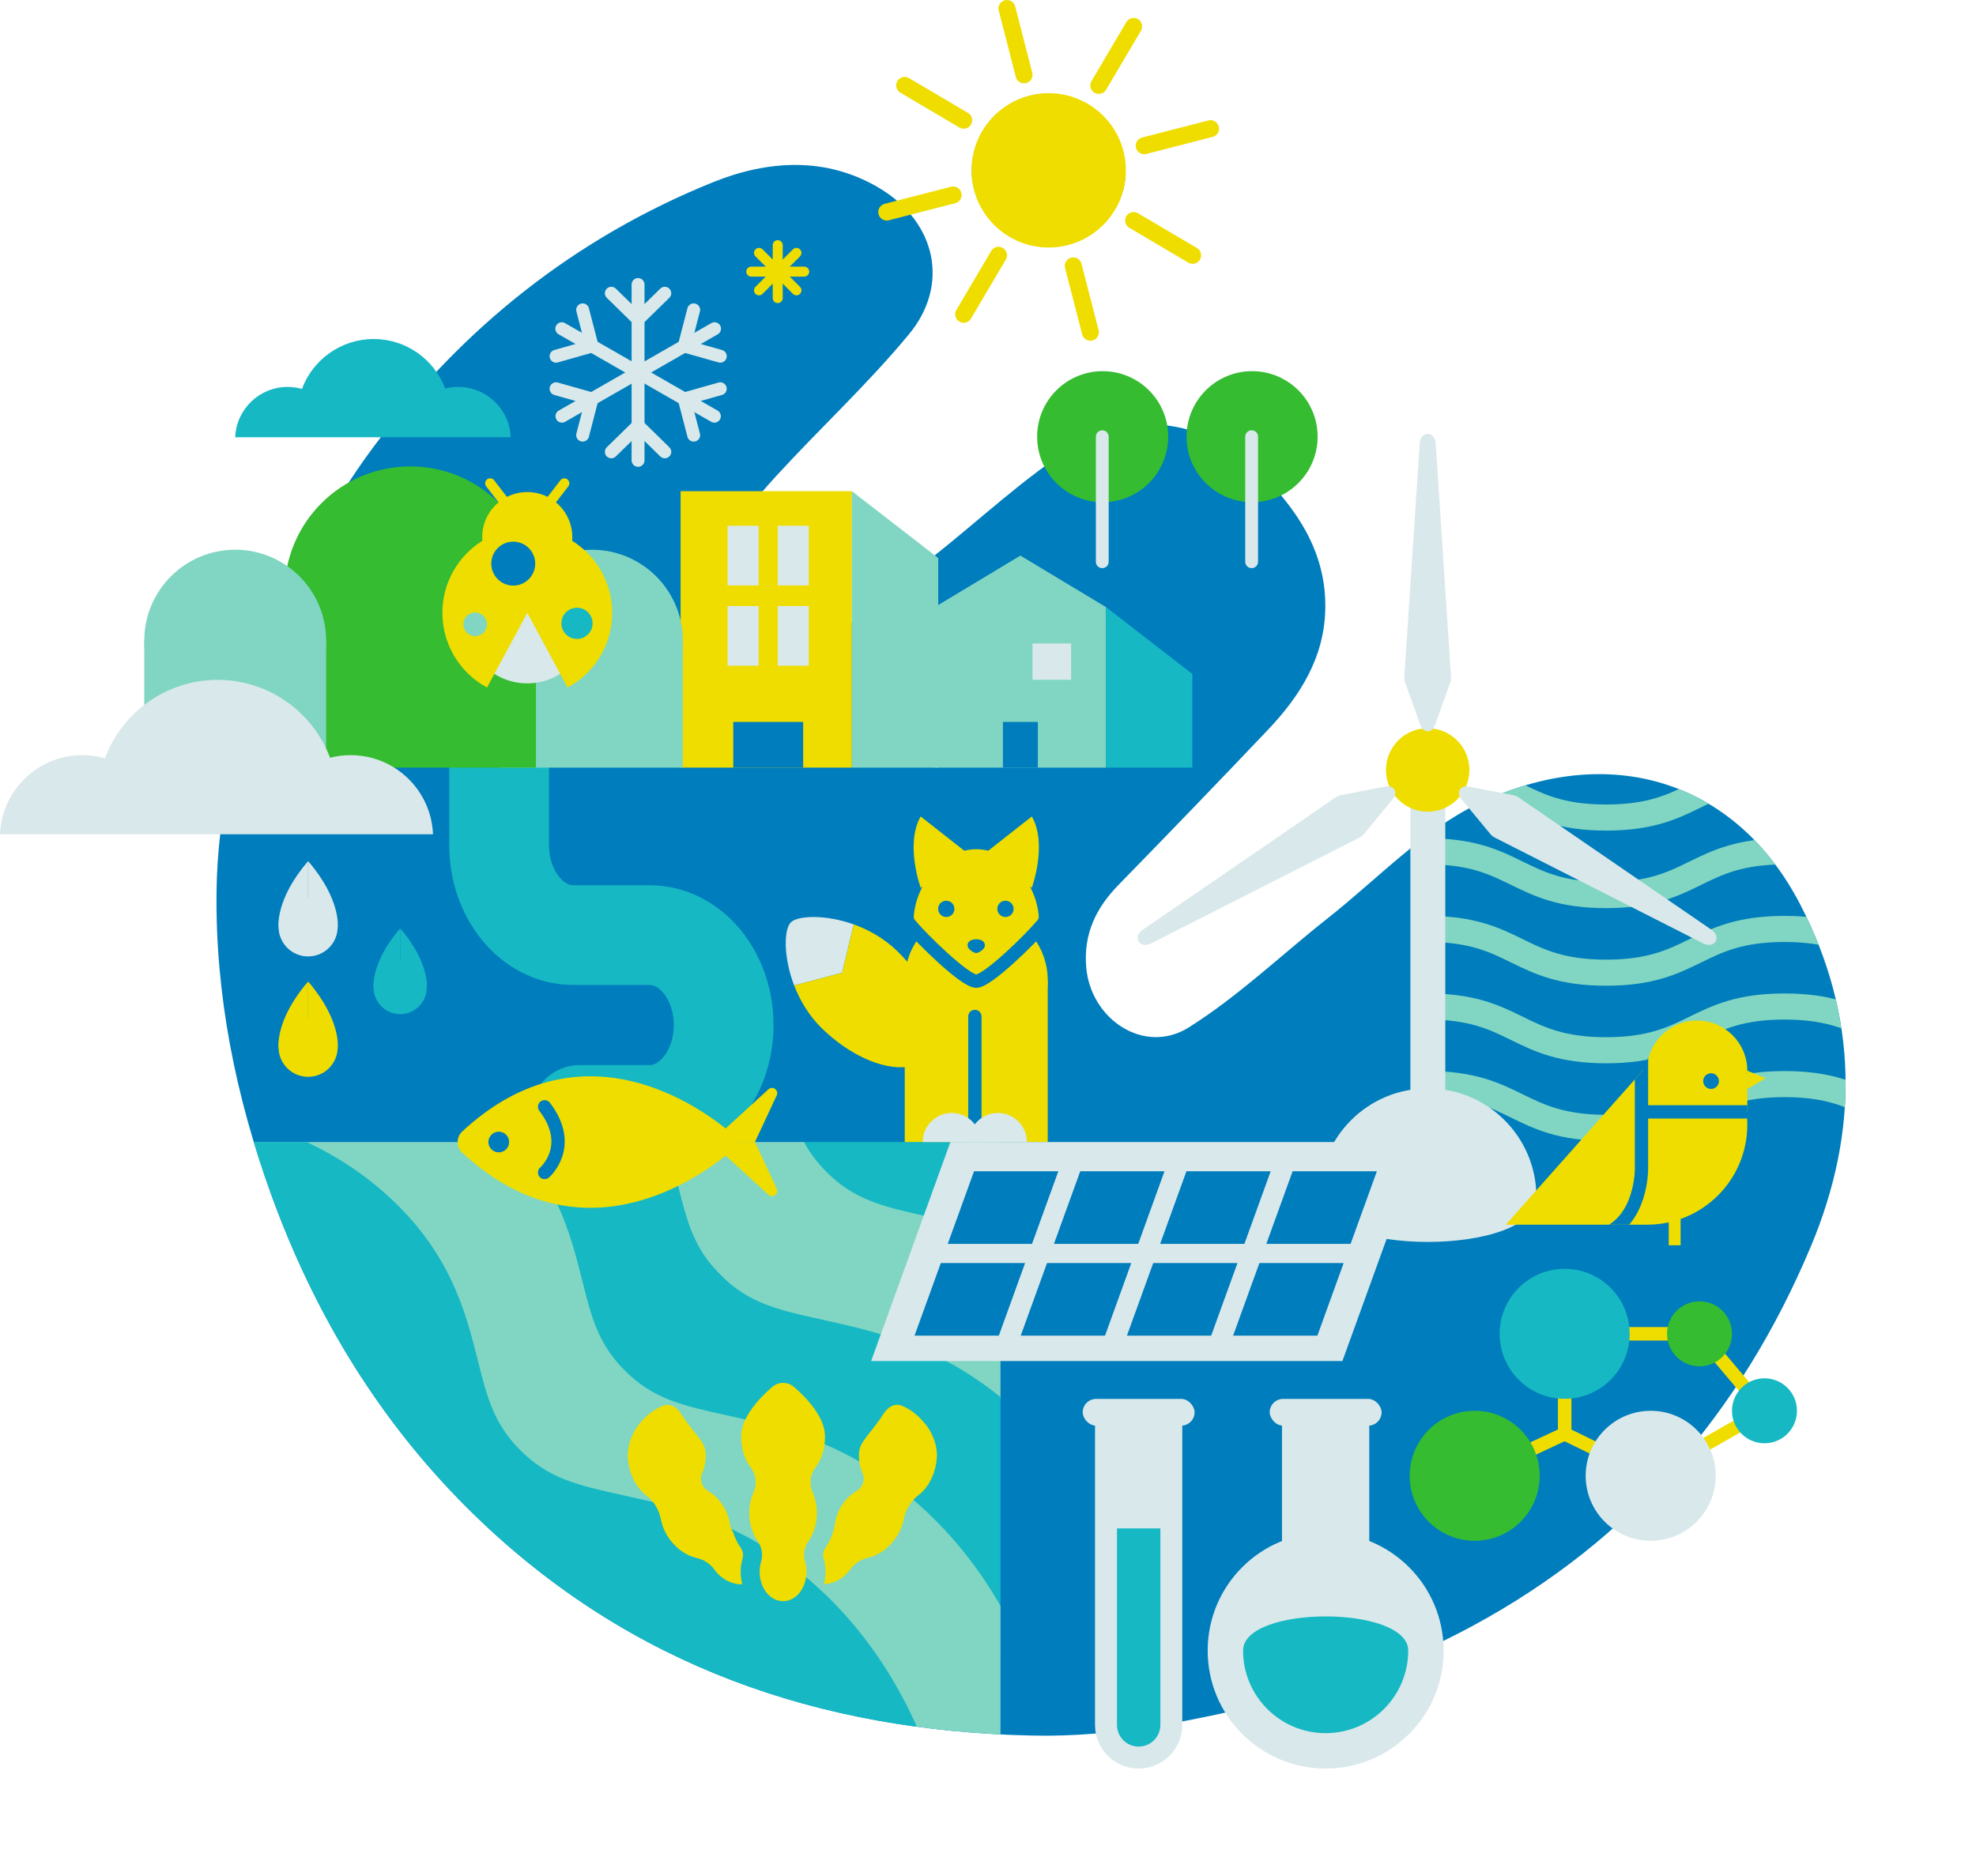
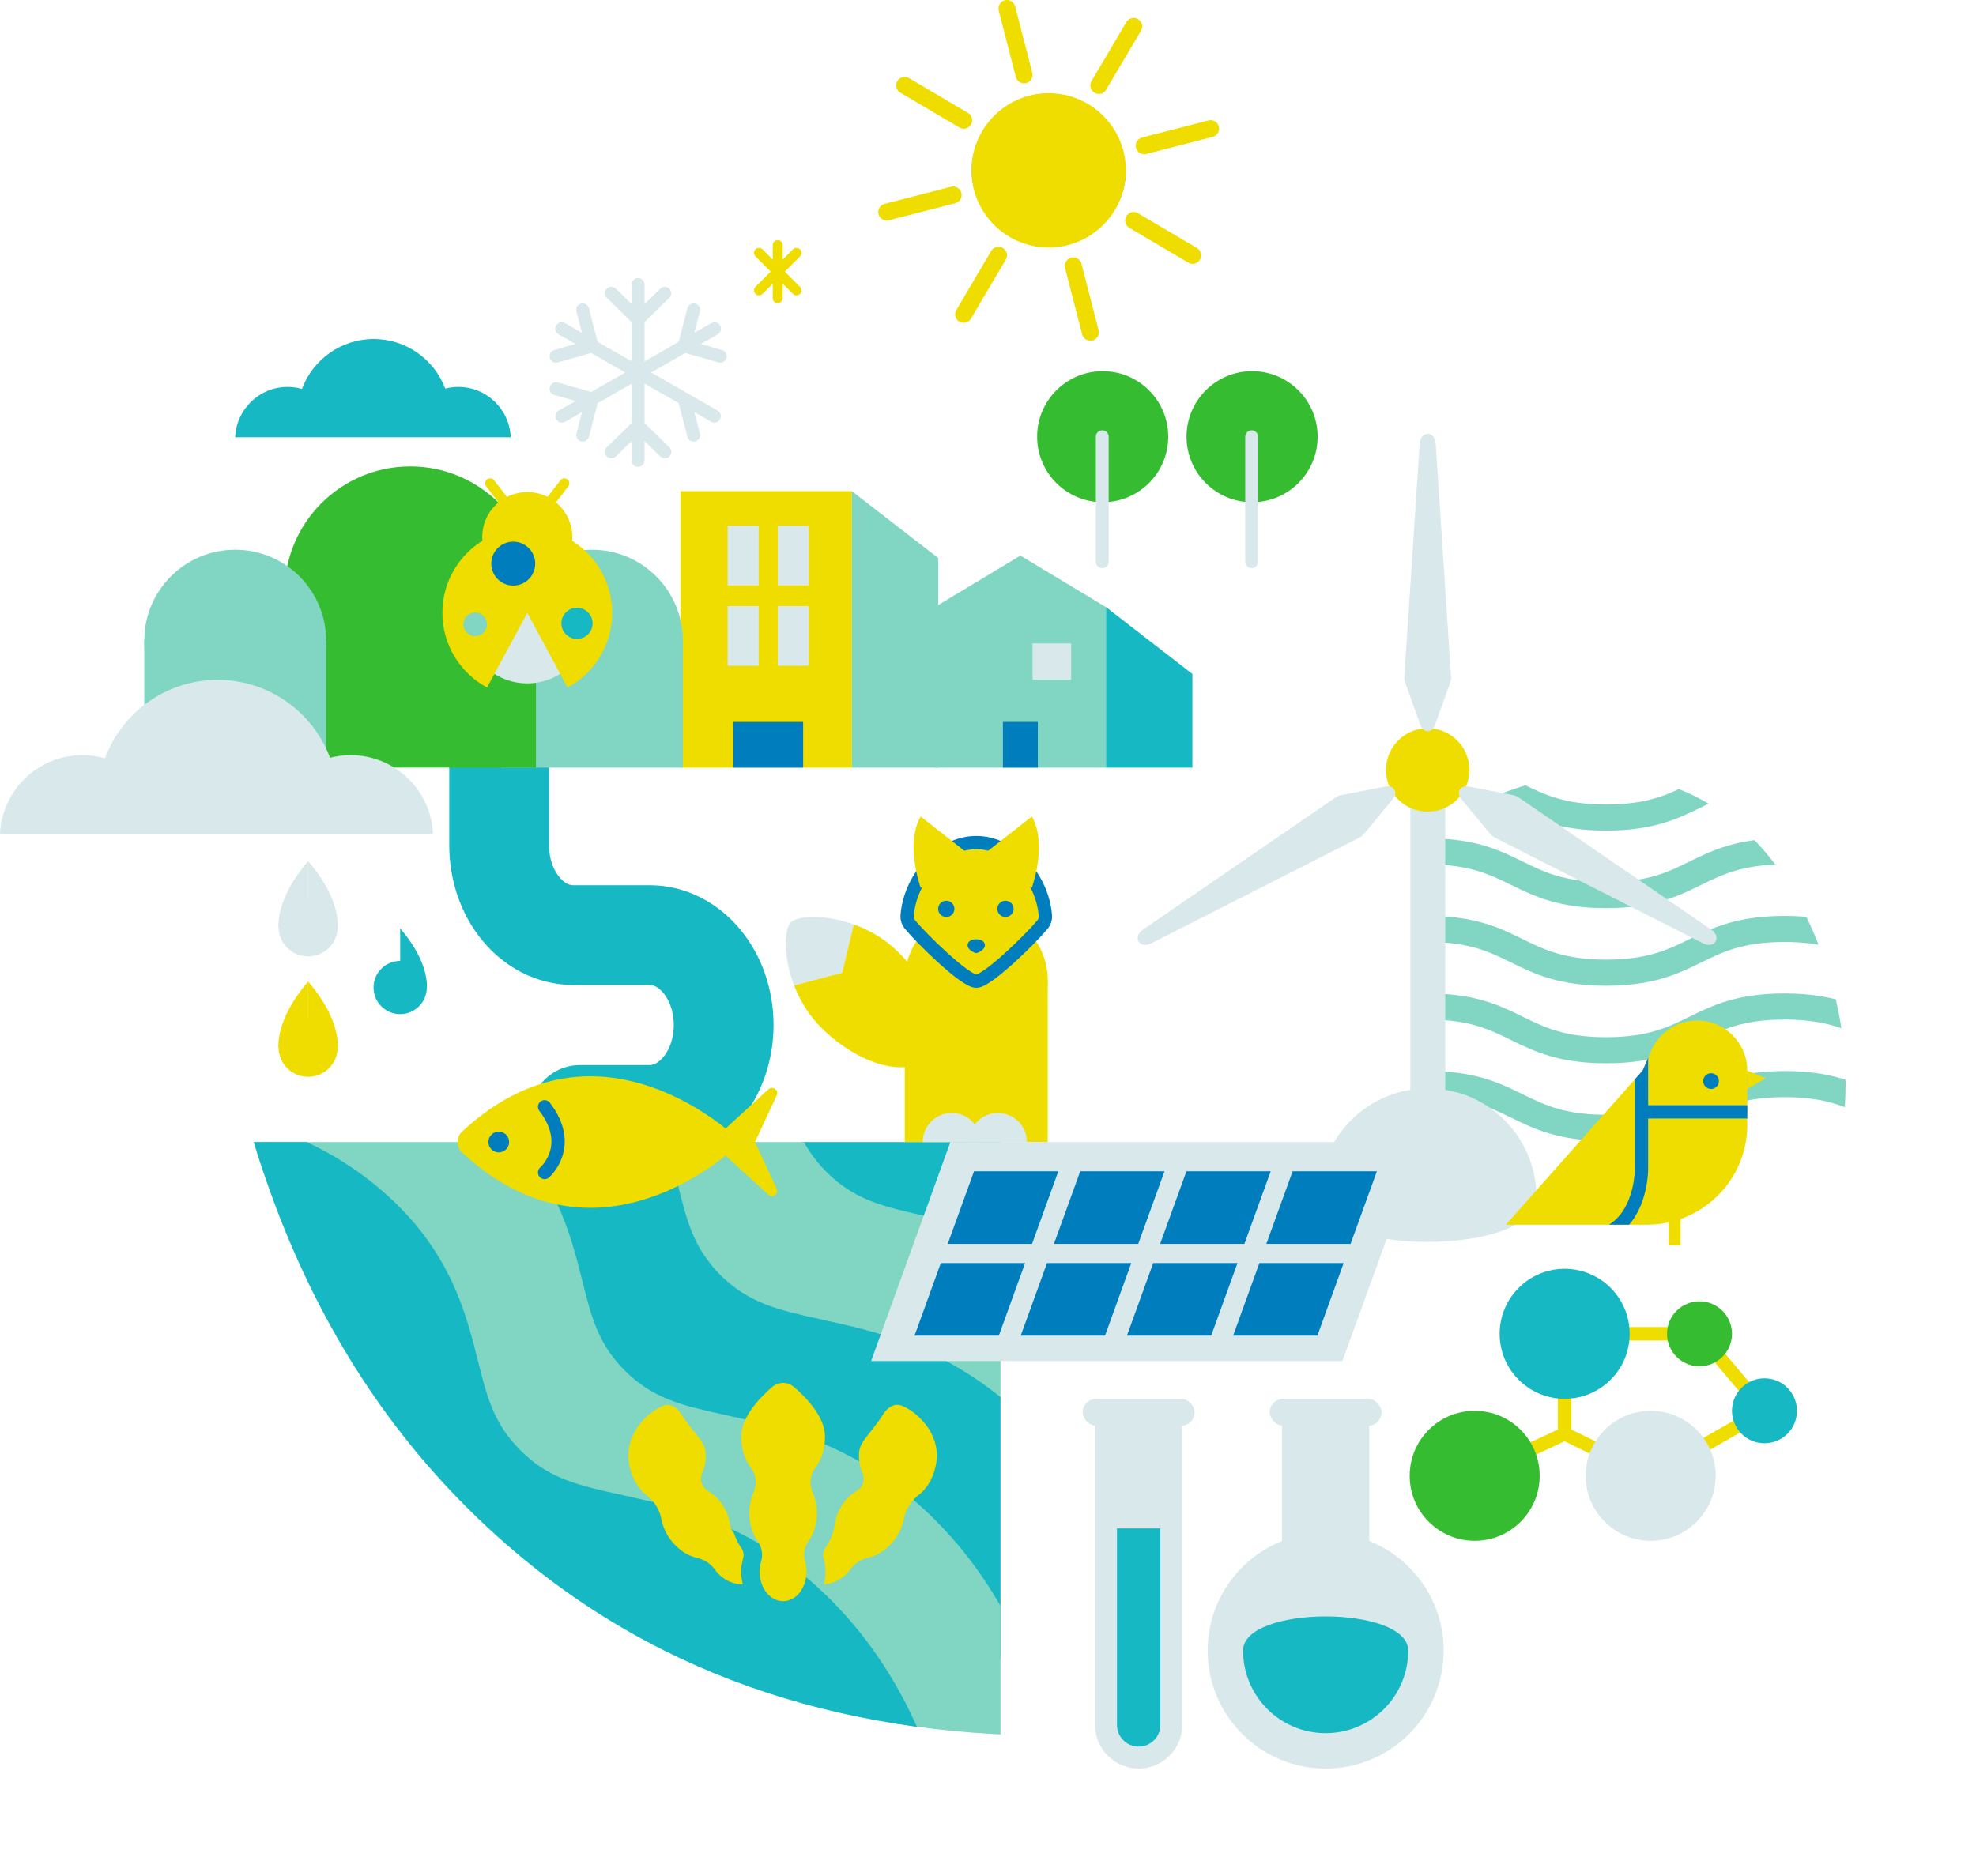
<svg xmlns="http://www.w3.org/2000/svg" id="_レイヤー_2" data-name="レイヤー 2" viewBox="0 0 704.29 668.74">
  <defs>
    <style>
      .cls-1 {
        stroke-width: 4.6px;
      }

      .cls-1, .cls-2 {
        stroke: #d9e8ea;
      }

      .cls-1, .cls-2, .cls-3, .cls-4, .cls-5, .cls-6, .cls-7, .cls-8, .cls-9, .cls-10, .cls-11 {
        fill: none;
      }

      .cls-1, .cls-2, .cls-12, .cls-5, .cls-6, .cls-7, .cls-10, .cls-11 {
        stroke-linecap: round;
        stroke-linejoin: round;
      }

      .cls-2 {
        stroke-width: 4.57px;
      }

      .cls-13 {
        clip-path: url(#clippath);
      }

      .cls-3, .cls-14, .cls-15, .cls-16, .cls-17, .cls-18, .cls-19 {
        stroke-width: 0px;
      }

      .cls-14 {
        fill: #35bc31;
      }

      .cls-12, .cls-5, .cls-20, .cls-9 {
        stroke: #007dbc;
        stroke-width: 4.74px;
      }

      .cls-12, .cls-16, .cls-20 {
        fill: #efdd00;
      }

      .cls-4 {
        stroke-width: 4.82px;
      }

      .cls-4, .cls-20, .cls-8, .cls-9 {
        stroke-miterlimit: 10;
      }

      .cls-4, .cls-6, .cls-8, .cls-11 {
        stroke: #efdd00;
      }

      .cls-15 {
        fill: #16b8c4;
      }

      .cls-21 {
        clip-path: url(#clippath-1);
      }

      .cls-22 {
        clip-path: url(#clippath-3);
      }

      .cls-23 {
        clip-path: url(#clippath-2);
      }

      .cls-17 {
        fill: #80d6c2;
      }

      .cls-6 {
        stroke-width: 3.56px;
      }

      .cls-7 {
        stroke: #80d6c2;
        stroke-width: 9.3px;
      }

      .cls-8 {
        stroke-width: 4.23px;
      }

      .cls-18 {
        fill: #d9e8ea;
      }

      .cls-10 {
        stroke: #16b8c4;
        stroke-width: 35.56px;
      }

      .cls-19 {
        fill: #007dbc;
      }

      .cls-11 {
        stroke-width: 6.05px;
      }
    </style>
    <clipPath id="clippath">
      <rect class="cls-3" x="58.51" y="407.13" width="298.09" height="235.64" />
    </clipPath>
    <clipPath id="clippath-1">
      <path class="cls-3" d="M526.95,286.47c-19.84,9.56-35.96,26.87-53.64,40.82-16.52,13.04-31.89,27.84-49.6,38.98-15.87,9.98-35.14-2.9-36.58-21.7-.9-11.8,3.56-20.93,11.54-29.11,17.87-18.32,35.65-36.74,53.27-55.3,11.4-12.01,20-25.61,20.42-42.81.51-20.83-10.48-36.43-24.49-50.13-16.88-16.51-43.67-21.86-65.24-8.08-17.63,11.26-33.12,25.86-49.59,38.95-14.18,11.26-27.73,23.49-42.83,33.36-10.62,6.94-20.06,3.81-28.9-5.44-9.24-9.67-11.46-19.96-4.67-30.8,5.69-9.08,12.68-17.48,19.93-25.42,15.62-17.07,32.73-32.86,47.43-50.66,14.56-17.62,9.58-39.7-10.02-51.73-19.35-11.87-40.55-10.24-59.86-2.44-48.93,19.77-89.07,51.67-120.73,94-17.21,23.01-29.66,48.37-39.36,75.37-9.72,27.04-16.48,54.89-16.85,83.29-.48,36.97,6.78,73.15,19.46,108.16,15.82,43.68,39.5,82.38,72.9,114.73,55.14,53.41,122.47,76.61,198.19,78.21,29.92.71,58.62-5.54,87.41-12.42,24.61-5.88,47.77-14.8,69.9-26.76,56.41-30.5,95.55-76.18,120.28-134.93,17.49-41.54,16.95-82.44-3.76-122.32-22.89-44.08-68.02-58.23-114.63-35.78Z" />
    </clipPath>
    <clipPath id="clippath-2">
      <path class="cls-3" d="M526.95,286.47c-19.84,9.56-35.96,26.87-53.64,40.82-16.52,13.04-31.89,27.84-49.6,38.98-15.87,9.98-35.14-2.9-36.58-21.7-.9-11.8,3.56-20.93,11.54-29.11,17.87-18.32,35.65-36.74,53.27-55.3,11.4-12.01,20-25.61,20.42-42.81.51-20.83-10.48-36.43-24.49-50.13-16.88-16.51-43.67-21.86-65.24-8.08-17.63,11.26-33.12,25.86-49.59,38.95-14.18,11.26-27.73,23.49-42.83,33.36-10.62,6.94-20.06,3.81-28.9-5.44-9.24-9.67-11.46-19.96-4.67-30.8,5.69-9.08,12.68-17.48,19.93-25.42,15.62-17.07,32.73-32.86,47.43-50.66,14.56-17.62,9.58-39.7-10.02-51.73-19.35-11.87-40.55-10.24-59.86-2.44-48.93,19.77-89.07,51.67-120.73,94-17.21,23.01-29.66,48.37-39.36,75.37-9.72,27.04-16.48,54.89-16.85,83.29-.48,36.97,6.78,73.15,19.46,108.16,15.82,43.68,39.5,82.38,72.9,114.73,55.14,53.41,122.47,76.61,198.19,78.21,29.92.71,58.62-5.54,87.41-12.42,24.61-5.88,47.77-14.8,69.9-26.76,56.41-30.5,95.55-76.18,120.28-134.93,17.49-41.54,16.95-82.44-3.76-122.32-22.89-44.08-68.02-58.23-114.63-35.78Z" />
    </clipPath>
    <clipPath id="clippath-3">
      <polygon class="cls-3" points="588.86 373.79 585.45 381.7 580.85 386.88 569.1 436.6 587.42 436.6 593.29 401.95 588.86 373.79" />
    </clipPath>
  </defs>
  <g id="object">
    <g>
      <g>
-         <path class="cls-19" d="M526.95,286.47c-19.84,9.56-35.96,26.87-53.64,40.82-16.52,13.04-31.89,27.84-49.6,38.98-15.87,9.98-35.14-2.9-36.58-21.7-.9-11.8,3.56-20.93,11.54-29.11,17.87-18.32,35.65-36.74,53.27-55.3,11.4-12.01,20-25.61,20.42-42.81.51-20.83-10.48-36.43-24.49-50.13-16.88-16.51-43.67-21.86-65.24-8.08-17.63,11.26-33.12,25.86-49.59,38.95-14.18,11.26-27.73,23.49-42.83,33.36-10.62,6.94-20.06,3.81-28.9-5.44-9.24-9.67-11.46-19.96-4.67-30.8,5.69-9.08,12.68-17.48,19.93-25.42,15.62-17.07,32.73-32.86,47.43-50.66,14.56-17.62,9.58-39.7-10.02-51.73-19.35-11.87-40.55-10.24-59.86-2.44-48.93,19.77-89.07,51.67-120.73,94-17.21,23.01-29.66,48.37-39.36,75.37-9.72,27.04-16.48,54.89-16.85,83.29-.48,36.97,6.78,73.15,19.46,108.16,15.82,43.68,39.5,82.38,72.9,114.73,55.14,53.41,122.47,76.61,198.19,78.21,29.92.71,58.62-5.54,87.41-12.42,24.61-5.88,47.77-14.8,69.9-26.76,56.41-30.5,95.55-76.18,120.28-134.93,17.49-41.54,16.95-82.44-3.76-122.32-22.89-44.08-68.02-58.23-114.63-35.78Z" />
        <path class="cls-19" d="M373.69,88.07c14.68.03,27.48-12.42,27.49-26.74.01-15.04-13.21-28.12-28.24-27.93-14.38.18-26.76,13.08-26.58,27.71.17,14.51,12.76,26.93,27.32,26.96Z" />
      </g>
      <g class="cls-13">
        <g class="cls-21">
          <g>
            <path class="cls-15" d="M457.67,535.28c-11.15,0-21.5-7.13-25.08-18.32-6.17-19.28-15.77-34.82-28.51-46.21-14.67-13.11-27.91-16.03-44.68-19.73-9.64-2.12-19.61-4.32-30.06-8.62-12.69-5.21-23.55-12.56-33.2-22.47-19.06-19.56-24.05-39.4-28.06-55.34-3.44-13.7-5.72-22.75-16.06-32.35-12.24-11.36-30.02-17.87-52.85-19.34-14.52-.93-25.53-13.46-24.6-27.98.93-14.52,13.46-25.53,27.98-24.6,35.26,2.27,63.97,13.48,85.33,33.31,21.78,20.22,27.06,41.23,31.3,58.11,3.21,12.78,5.53,22.02,14.69,31.41,10.28,10.55,20.86,12.88,36.88,16.41,19.37,4.27,43.48,9.59,68.44,31.89,19.84,17.73,34.5,41.09,43.58,69.43,4.44,13.86-3.2,28.69-17.05,33.12-2.67.86-5.38,1.26-8.04,1.26Z" />
            <path class="cls-17" d="M417.94,569.49c-11.15,0-21.5-7.13-25.08-18.32-6.17-19.28-15.77-34.82-28.51-46.21-14.67-13.11-27.91-16.03-44.68-19.73-9.64-2.12-19.61-4.32-30.06-8.62-12.69-5.21-23.55-12.56-33.2-22.47-19.06-19.56-24.05-39.4-28.06-55.34-3.44-13.7-5.72-22.75-16.06-32.35-12.24-11.36-30.02-17.87-52.85-19.34-14.52-.93-25.53-13.46-24.6-27.98.93-14.52,13.46-25.53,27.98-24.6,35.26,2.27,63.97,13.48,85.33,33.31,21.78,20.22,27.06,41.23,31.3,58.11,3.21,12.78,5.53,22.02,14.69,31.41,10.28,10.55,20.86,12.88,36.88,16.41,19.37,4.27,43.48,9.59,68.44,31.89,19.84,17.73,34.5,41.09,43.58,69.43,4.44,13.86-3.2,28.69-17.05,33.12-2.67.86-5.38,1.26-8.04,1.26Z" />
            <path class="cls-15" d="M380.17,606.22c-11.15,0-21.5-7.13-25.08-18.32-6.17-19.28-15.77-34.82-28.51-46.21-14.67-13.11-27.91-16.03-44.68-19.73-9.64-2.12-19.61-4.32-30.06-8.62-12.69-5.21-23.55-12.56-33.2-22.47-19.06-19.56-24.05-39.4-28.06-55.34-3.44-13.7-5.72-22.75-16.06-32.35-12.24-11.36-30.02-17.87-52.85-19.34-14.52-.93-25.53-13.46-24.6-27.98.93-14.52,13.46-25.53,27.98-24.6,35.26,2.27,63.97,13.48,85.33,33.31,21.78,20.22,27.06,41.23,31.3,58.11,3.21,12.78,5.53,22.02,14.69,31.41,10.28,10.55,20.86,12.88,36.88,16.41,19.37,4.27,43.48,9.59,68.44,31.89,19.84,17.73,34.5,41.09,43.58,69.43,4.44,13.86-3.2,28.69-17.05,33.12-2.67.86-5.38,1.26-8.04,1.26Z" />
            <path class="cls-17" d="M346.08,640.31c-11.15,0-21.5-7.13-25.08-18.32-6.17-19.28-15.77-34.82-28.51-46.21-14.67-13.11-27.91-16.03-44.68-19.73-9.64-2.12-19.61-4.32-30.06-8.62-12.69-5.21-23.55-12.56-33.2-22.47-19.06-19.56-24.05-39.4-28.06-55.34-3.44-13.7-5.72-22.75-16.06-32.35-12.24-11.36-30.02-17.87-52.85-19.34-14.52-.93-25.53-13.46-24.6-27.98.93-14.52,13.46-25.53,27.98-24.6,35.26,2.27,63.97,13.48,85.33,33.31,21.78,20.22,27.06,41.23,31.3,58.11,3.21,12.78,5.53,22.02,14.69,31.41,10.28,10.55,20.86,12.88,36.88,16.41,19.37,4.27,43.48,9.59,68.44,31.89,19.84,17.73,34.5,41.09,43.58,69.43,4.44,13.86-3.2,28.69-17.05,33.12-2.67.86-5.38,1.26-8.04,1.26Z" />
            <path class="cls-15" d="M308.86,668.74c-11.15,0-21.5-7.13-25.08-18.32-6.17-19.28-15.77-34.82-28.51-46.21-14.67-13.11-27.91-16.03-44.68-19.73-9.64-2.12-19.61-4.32-30.06-8.62-12.69-5.21-23.55-12.56-33.2-22.47-19.06-19.56-24.05-39.4-28.06-55.34-3.44-13.7-5.72-22.75-16.06-32.35-12.24-11.36-30.02-17.87-52.85-19.34-14.52-.93-25.53-13.46-24.6-27.98.93-14.52,13.46-25.53,27.98-24.6,35.26,2.27,63.97,13.48,85.33,33.31,21.78,20.22,27.06,41.23,31.3,58.11,3.21,12.78,5.53,22.02,14.69,31.41,10.28,10.55,20.86,12.88,36.88,16.41,19.37,4.27,43.48,9.59,68.44,31.89,19.84,17.73,34.5,41.09,43.58,69.43,4.44,13.86-3.2,28.69-17.05,33.12-2.67.86-5.38,1.26-8.04,1.26Z" />
          </g>
        </g>
      </g>
      <g class="cls-23">
        <g>
          <path class="cls-7" d="M508.86,275.86c31.8,0,31.8,15.59,63.59,15.59s31.8-15.59,63.6-15.59,31.8,15.59,63.6,15.59" />
          <path class="cls-7" d="M508.86,303.51c31.8,0,31.8,15.59,63.59,15.59s31.8-15.59,63.6-15.59,31.8,15.59,63.6,15.59" />
          <path class="cls-7" d="M508.86,331.17c31.8,0,31.8,15.59,63.59,15.59s31.8-15.59,63.6-15.59,31.8,15.59,63.6,15.59" />
          <path class="cls-7" d="M508.86,358.82c31.8,0,31.8,15.59,63.59,15.59s31.8-15.59,63.6-15.59,31.8,15.59,63.6,15.59" />
          <path class="cls-7" d="M508.86,386.48c31.8,0,31.8,15.59,63.59,15.59s31.8-15.59,63.6-15.59,31.8,15.59,63.6,15.59" />
        </g>
      </g>
      <path class="cls-10" d="M177.9,264.43v36.87c0,17.71,11.82,32.06,26.41,32.06h27.21c14.59,0,26.41,14.35,26.41,32.06h0c0,17.71-11.82,32.06-26.41,32.06h-24.83" />
      <g>
        <path class="cls-16" d="M164.76,410.93c40.94,38.02,81.64,11.1,94.93.21,2.52-2.07,2.52-5.93,0-7.99-13.29-10.89-53.99-37.81-94.93.21-2.2,2.04-2.2,5.54,0,7.58Z" />
        <g>
          <path class="cls-16" d="M273.89,425.94l-20.55-18.81h15.74l7.76,16.64c.86,1.85-1.45,3.54-2.95,2.16Z" />
          <path class="cls-16" d="M273.89,388.33l-20.55,18.81h15.74l7.76-16.64c.86-1.85-1.45-3.54-2.95-2.16Z" />
        </g>
        <circle class="cls-19" cx="177.77" cy="407.13" r="3.69" />
        <path class="cls-5" d="M194.11,417.99s10.79-9.31,0-23.42" />
      </g>
      <g>
        <rect class="cls-16" x="242.58" y="175.1" width="61.04" height="98.55" />
        <rect class="cls-19" x="261.35" y="257.37" width="24.91" height="16.29" />
        <polygon class="cls-17" points="303.62 273.65 334.4 273.65 334.4 198.93 303.62 175.1 303.62 273.65" />
        <rect class="cls-18" x="259.33" y="187.44" width="11.08" height="21.27" />
        <rect class="cls-18" x="277.2" y="187.44" width="11.08" height="21.27" />
        <rect class="cls-18" x="259.33" y="216.06" width="11.08" height="21.27" />
        <rect class="cls-18" x="277.2" y="216.06" width="11.08" height="21.27" />
      </g>
      <g>
        <polygon class="cls-17" points="394.21 273.65 333.17 273.65 333.17 216.44 363.69 198.07 394.21 216.44 394.21 273.65" />
        <rect class="cls-19" x="357.46" y="257.37" width="12.45" height="16.29" />
        <polygon class="cls-15" points="394.21 273.65 424.99 273.65 424.99 240.27 394.21 216.44 394.21 273.65" />
        <rect class="cls-18" x="368.01" y="229.39" width="13.77" height="12.95" />
      </g>
      <g>
-         <line class="cls-6" x1="267.76" y1="96.83" x2="286.64" y2="96.83" />
        <line class="cls-6" x1="270.53" y1="103.51" x2="283.88" y2="90.15" />
        <line class="cls-6" x1="283.88" y1="103.51" x2="270.53" y2="90.15" />
        <line class="cls-6" x1="277.2" y1="87.39" x2="277.2" y2="106.27" />
      </g>
      <g>
        <g>
          <line class="cls-1" x1="227.42" y1="101.43" x2="227.42" y2="164.12" />
          <g>
            <line class="cls-1" x1="227.42" y1="113.86" x2="217.89" y2="104.54" />
            <line class="cls-1" x1="227.42" y1="113.86" x2="236.95" y2="104.54" />
          </g>
          <g>
            <line class="cls-1" x1="227.42" y1="151.76" x2="217.89" y2="161.08" />
            <line class="cls-1" x1="227.42" y1="151.76" x2="236.95" y2="161.08" />
          </g>
        </g>
        <g>
          <line class="cls-1" x1="200.23" y1="117.18" x2="254.62" y2="148.37" />
          <g>
            <line class="cls-1" x1="211.02" y1="123.36" x2="198.19" y2="126.99" />
            <line class="cls-1" x1="211.02" y1="123.36" x2="207.67" y2="110.46" />
          </g>
          <g>
            <line class="cls-1" x1="243.89" y1="142.22" x2="247.24" y2="155.13" />
-             <line class="cls-1" x1="243.89" y1="142.22" x2="256.72" y2="138.59" />
          </g>
        </g>
        <g>
          <line class="cls-1" x1="254.68" y1="117.18" x2="200.29" y2="148.37" />
          <g>
            <line class="cls-1" x1="243.89" y1="123.36" x2="256.72" y2="126.99" />
            <line class="cls-1" x1="243.89" y1="123.36" x2="247.24" y2="110.46" />
          </g>
          <g>
            <line class="cls-1" x1="211.02" y1="142.22" x2="207.67" y2="155.13" />
            <line class="cls-1" x1="211.02" y1="142.22" x2="198.19" y2="138.59" />
          </g>
        </g>
      </g>
      <g>
        <circle class="cls-16" cx="347.96" cy="349.5" r="25.48" />
        <rect class="cls-16" x="322.47" y="349.5" width="50.96" height="57.64" />
        <path class="cls-20" d="M372.6,326.52c.08,1.1-.29,2.19-.99,3.04-4.19,5.07-19.62,20.23-23.65,20.23s-19.47-15.16-23.65-20.23c-.7-.85-1.07-1.94-.99-3.04.9-12.82,11.59-26.14,24.64-26.14s23.74,13.32,24.64,26.14Z" />
        <g>
          <path class="cls-16" d="M328.15,316.48s-5.66-15.53,0-25.41l18.86,14.82-18.86,10.59Z" />
          <path class="cls-16" d="M367.77,316.48s5.66-15.53,0-25.41l-18.86,14.82,18.86,10.59Z" />
        </g>
        <circle class="cls-19" cx="337.27" cy="324.01" r="2.9" />
        <circle class="cls-19" cx="358.37" cy="324.01" r="2.9" />
        <g>
          <path class="cls-18" d="M304.29,329.55c-10.29-3.67-20.08-3.14-22.47-.69-2.39,2.45-2.69,12.25,1.23,22.45l17.12-4.54,4.12-17.22Z" />
          <path class="cls-16" d="M300.17,346.77l-17.12,4.54c2.05,5.32,5.24,10.75,9.89,15.29,13.56,13.24,30.57,17.81,37.99,10.21,7.42-7.6,2.44-24.49-11.12-37.73-4.65-4.54-10.15-7.61-15.52-9.52l-4.12,17.22Z" />
        </g>
-         <line class="cls-12" x1="347.47" y1="404" x2="347.47" y2="362.37" />
        <g>
          <path class="cls-18" d="M328.87,407.13c0-5.72,4.64-10.36,10.36-10.36s10.36,4.64,10.36,10.36h-20.73Z" />
          <path class="cls-18" d="M345.3,407.13c0-5.72,4.64-10.36,10.36-10.36s10.36,4.64,10.36,10.36h-20.73Z" />
        </g>
        <path class="cls-19" d="M351.04,337.05c0,1.51-2.5,2.73-3.09,2.73s-3.09-1.22-3.09-2.73,1.38-2.2,3.09-2.2,3.09.69,3.09,2.2Z" />
      </g>
      <g>
        <circle class="cls-18" cx="472.49" cy="588.44" r="42.05" />
        <rect class="cls-18" x="456.93" y="505.65" width="31.11" height="78.46" />
        <rect class="cls-18" x="452.55" y="498.71" width="39.88" height="9.54" rx="4.77" ry="4.77" />
        <path class="cls-18" d="M390.28,505.65h31.11v109.28c0,8.58-6.97,15.55-15.55,15.55h0c-8.58,0-15.55-6.97-15.55-15.55v-109.28h0Z" />
        <path class="cls-15" d="M405.84,622.66c-4.26,0-7.73-3.47-7.73-7.73v-70.05h15.47v70.05c0,4.26-3.47,7.73-7.73,7.73Z" />
        <rect class="cls-18" x="385.9" y="498.71" width="39.88" height="9.54" rx="4.77" ry="4.77" />
        <path class="cls-15" d="M501.92,588.44c0,16.25-13.18,29.43-29.43,29.43s-29.43-13.18-29.43-29.43,58.86-16.25,58.86,0Z" />
      </g>
      <g>
        <g>
          <polyline class="cls-4" points="557.68 475.5 605.74 475.5 628.9 502.95 588.34 526.12" />
          <polyline class="cls-4" points="557.68 475.5 557.68 511.15 525.61 526.12" />
          <line class="cls-4" x1="557.68" y1="511.15" x2="588.34" y2="526.12" />
        </g>
        <circle class="cls-14" cx="525.61" cy="526.12" r="23.17" />
        <circle class="cls-15" cx="557.68" cy="475.5" r="23.17" />
        <circle class="cls-14" cx="605.74" cy="475.5" r="11.58" />
        <circle class="cls-15" cx="628.9" cy="502.95" r="11.58" />
        <circle class="cls-18" cx="588.34" cy="526.12" r="23.17" />
      </g>
      <g>
        <g>
          <circle class="cls-17" cx="210.97" cy="228.39" r="32.41" />
          <rect class="cls-17" x="178.56" y="228.39" width="64.82" height="45.27" />
        </g>
        <g>
          <circle class="cls-14" cx="146.23" cy="211.08" r="44.8" />
          <rect class="cls-14" x="101.44" y="211.08" width="89.59" height="62.57" />
          <circle class="cls-17" cx="83.83" cy="228.39" r="32.41" />
          <rect class="cls-17" x="51.42" y="228.39" width="64.82" height="45.27" />
        </g>
      </g>
      <path class="cls-18" d="M124.97,269.21c-2.53,0-4.99.32-7.33.92-6.09-16.22-21.74-27.76-40.08-27.76s-34.12,11.64-40.16,27.96c-2.55-.72-5.25-1.12-8.04-1.12-15.84,0-28.74,12.53-29.36,28.21h154.33c-.62-15.68-13.52-28.21-29.36-28.21Z" />
      <path class="cls-15" d="M163.35,137.94c-1.61,0-3.17.2-4.66.59-3.88-10.32-13.83-17.67-25.51-17.67s-21.71,7.41-25.56,17.79c-1.63-.46-3.34-.71-5.11-.71-10.08,0-18.29,7.97-18.68,17.95h98.2c-.39-9.98-8.6-17.95-18.68-17.95Z" />
      <g>
        <g>
          <circle class="cls-15" cx="142.63" cy="352.05" r="9.49" />
-           <path class="cls-15" d="M133.14,352.05s-1.09-8.82,9.49-21.09v21.09h-9.49Z" />
          <path class="cls-15" d="M152.12,352.05s1.09-8.82-9.49-21.09v21.09h9.49Z" />
        </g>
        <g>
          <circle class="cls-18" cx="109.82" cy="330.43" r="10.54" />
          <path class="cls-18" d="M99.28,330.43s-1.21-9.8,10.54-23.43v23.43h-10.54Z" />
          <path class="cls-18" d="M120.37,330.43s1.21-9.8-10.54-23.43v23.43h10.54Z" />
        </g>
        <g>
          <circle class="cls-16" cx="109.82" cy="373.35" r="10.54" />
          <path class="cls-16" d="M99.28,373.35s-1.21-9.8,10.54-23.43v23.43h-10.54Z" />
          <path class="cls-16" d="M120.37,373.35s1.21-9.8-10.54-23.43v23.43h10.54Z" />
        </g>
      </g>
      <g>
        <rect class="cls-18" x="502.69" y="263.83" width="12.44" height="169.72" />
        <g>
          <circle class="cls-16" cx="508.86" cy="274.49" r="14.87" />
          <path class="cls-18" d="M506.01,158.16l-5.47,83.11c-.05.69.05,1.38.27,2l5.47,15.26c1.04,2.9,4.12,2.9,5.16,0l5.47-15.26c.22-.62.32-1.31.27-2l-5.47-83.11c-.31-4.67-5.39-4.67-5.7,0Z" />
          <path class="cls-18" d="M410.28,336.32l74.26-37.72c.61-.31,1.16-.75,1.58-1.26l10.33-12.5c1.96-2.37.39-5.02-2.63-4.44l-15.91,3.08c-.65.13-1.29.4-1.86.79l-68.67,47.13c-3.86,2.65-1.26,7.02,2.91,4.9Z" />
          <path class="cls-18" d="M607.03,336.32l-74.26-37.72c-.61-.31-1.16-.75-1.58-1.26l-10.33-12.5c-1.96-2.37-.39-5.02,2.63-4.44l15.91,3.08c.65.13,1.29.4,1.86.79l68.67,47.13c3.86,2.65,1.26,7.02-2.91,4.9Z" />
        </g>
        <path class="cls-18" d="M547.6,426.72c0,21.37-77.39,21.37-77.39,0s17.32-38.7,38.7-38.7,38.7,17.32,38.7,38.7Z" />
      </g>
      <g>
        <polygon class="cls-18" points="478.47 485.2 310.49 485.2 338.74 407.13 506.73 407.13 478.47 485.2" />
        <g>
          <polygon class="cls-19" points="367.84 443.44 337.8 443.44 347.17 417.56 377.21 417.56 367.84 443.44" />
          <polygon class="cls-19" points="356 476.16 325.96 476.16 335.33 450.28 365.36 450.28 356 476.16" />
          <polygon class="cls-19" points="405.69 443.44 375.65 443.44 385.02 417.56 415.05 417.56 405.69 443.44" />
          <polygon class="cls-19" points="393.85 476.16 363.81 476.16 373.18 450.28 403.21 450.28 393.85 476.16" />
          <polygon class="cls-19" points="443.53 443.44 413.5 443.44 422.87 417.56 452.9 417.56 443.53 443.44" />
          <polygon class="cls-19" points="431.69 476.16 401.66 476.16 411.03 450.28 441.06 450.28 431.69 476.16" />
          <polygon class="cls-19" points="481.38 443.44 451.35 443.44 460.72 417.56 490.75 417.56 481.38 443.44" />
          <polygon class="cls-19" points="469.54 476.16 439.51 476.16 448.87 450.28 478.91 450.28 469.54 476.16" />
        </g>
      </g>
      <g>
-         <path class="cls-16" d="M261.35,546.29c-.67-.92-1.09-1.93-1.21-2.94-.1-.73-.25-1.43-.44-2.09-.24-.84-.45-1.47-.7-2.05-.14-.33-.3-.66-.47-.97-.15-.33-.32-.66-.5-.97-.33-.57-.72-1.11-1.12-1.66l-.12-.17c-.32-.41-.65-.8-1.01-1.16-.34-.37-.69-.72-1.06-1.04-.71-.59-1.48-1.21-2.35-1.71-2.16-1.28-3.11-3.98-2.17-6.17,1.18-2.81,1.57-5.48,1.22-8.15-.13-.98-.52-1.96-1.22-3.06-.54-.89-1.25-1.81-2.01-2.78l-.99-1.25c-.68-.85-1.38-1.73-2.02-2.6-.9-1.2-1.71-2.37-2.36-3.41-.36-.58-.77-1.09-1.25-1.57-.49-.5-1.02-.89-1.58-1.18-.61-.32-1.25-.49-1.9-.52h-.19c-.65,0-1.33.15-1.96.43-1.5.66-3.01,1.58-4.38,2.66-1.58,1.23-3,2.71-4.21,4.4-1.27,1.75-2.25,3.72-2.91,5.86-.65,2.26-.85,4.52-.58,6.54.38,2.83,1.21,5.45,2.42,7.57.57,1.09,1.3,2.01,1.94,2.8.61.71,1.32,1.38,2.23,2.09,2.56,1.92,4.47,5.09,5.12,8.48.31,1.51.72,2.77,1.24,3.85.29.64.62,1.28.99,1.91.39.61.81,1.21,1.26,1.81.56.74,1.21,1.45,2.11,2.29.37.35.75.67,1.13.98.39.3.79.57,1.18.82.88.56,1.67.99,2.42,1.31.82.33,1.64.59,2.44.78,1.31.32,2.49.81,3.5,1.47.27.18.52.37.76.56.05.04.11.09.16.13.38.31.71.63,1.02.95.18.19.35.38.51.58.12.15.24.3.35.45.66.98,1.54,1.89,2.61,2.72.69.53,1.27.9,1.8,1.18.63.32,1.26.59,1.88.79.67.22,1.28.37,1.87.46.42.06.85.09,1.27.09.14,0,.28-.01.43-.05.01,0,.02,0,.03,0,0,0,0,0,0,0,.01,0,.02,0,.03,0-.38-1.41-.57-2.89-.57-4.39,0-.65.04-1.33.1-2.06l.6-2.81c.35-1.17.1-2.56-.64-3.62-1.17-1.67-2.08-3.53-2.71-5.54Z" />
+         <path class="cls-16" d="M261.35,546.29c-.67-.92-1.09-1.93-1.21-2.94-.1-.73-.25-1.43-.44-2.09-.24-.84-.45-1.47-.7-2.05-.14-.33-.3-.66-.47-.97-.15-.33-.32-.66-.5-.97-.33-.57-.72-1.11-1.12-1.66l-.12-.17c-.32-.41-.65-.8-1.01-1.16-.34-.37-.69-.72-1.06-1.04-.71-.59-1.48-1.21-2.35-1.71-2.16-1.28-3.11-3.98-2.17-6.17,1.18-2.81,1.57-5.48,1.22-8.15-.13-.98-.52-1.96-1.22-3.06-.54-.89-1.25-1.81-2.01-2.78l-.99-1.25c-.68-.85-1.38-1.73-2.02-2.6-.9-1.2-1.71-2.37-2.36-3.41-.36-.58-.77-1.09-1.25-1.57-.49-.5-1.02-.89-1.58-1.18-.61-.32-1.25-.49-1.9-.52c-.65,0-1.33.15-1.96.43-1.5.66-3.01,1.58-4.38,2.66-1.58,1.23-3,2.71-4.21,4.4-1.27,1.75-2.25,3.72-2.91,5.86-.65,2.26-.85,4.52-.58,6.54.38,2.83,1.21,5.45,2.42,7.57.57,1.09,1.3,2.01,1.94,2.8.61.71,1.32,1.38,2.23,2.09,2.56,1.92,4.47,5.09,5.12,8.48.31,1.51.72,2.77,1.24,3.85.29.64.62,1.28.99,1.91.39.61.81,1.21,1.26,1.81.56.74,1.21,1.45,2.11,2.29.37.35.75.67,1.13.98.39.3.79.57,1.18.82.88.56,1.67.99,2.42,1.31.82.33,1.64.59,2.44.78,1.31.32,2.49.81,3.5,1.47.27.18.52.37.76.56.05.04.11.09.16.13.38.31.71.63,1.02.95.18.19.35.38.51.58.12.15.24.3.35.45.66.98,1.54,1.89,2.61,2.72.69.53,1.27.9,1.8,1.18.63.32,1.26.59,1.88.79.67.22,1.28.37,1.87.46.42.06.85.09,1.27.09.14,0,.28-.01.43-.05.01,0,.02,0,.03,0,0,0,0,0,0,0,.01,0,.02,0,.03,0-.38-1.41-.57-2.89-.57-4.39,0-.65.04-1.33.1-2.06l.6-2.81c.35-1.17.1-2.56-.64-3.62-1.17-1.67-2.08-3.53-2.71-5.54Z" />
        <path class="cls-16" d="M333.23,514.17c-.65-2.12-1.62-4.09-2.91-5.86-.19-.27-.42-.5-.62-.75-.24-.31-.49-.6-.74-.89-.42-.47-.85-.93-1.3-1.36-.29-.28-.59-.55-.9-.81-.22-.19-.42-.41-.65-.59-1.38-1.09-2.9-2.01-4.38-2.66-.64-.29-1.3-.44-1.96-.44h-.19c-.65.03-1.29.21-1.9.53-.55.28-1.07.67-1.58,1.18-.48.48-.89.99-1.25,1.57-.63,1.02-1.44,2.2-2.35,3.41-.66.89-1.38,1.8-2.07,2.67l-.79,1.01c-.81,1.04-1.58,2.02-2.15,2.96-.69,1.09-1.08,2.06-1.22,3.07-.35,2.68.05,5.35,1.22,8.15.94,2.18-.01,4.89-2.17,6.17-.89.51-1.65,1.12-2.35,1.71-.38.32-.72.67-1.06,1.04-.36.36-.7.75-1.08,1.25-.41.56-.83,1.14-1.17,1.74-.18.32-.35.64-.51.97l-.08.17c-.13.27-.26.53-.38.81-.25.57-.47,1.22-.7,2.04-.08.27-.15.55-.22.82-.41,3.61-1.66,6.98-3.61,9.75-.74,1.07-.99,2.45-.64,3.62.08.27.17.56.25.84.03.12.07.24.09.36l.2,1.34c.11.77.16,1.55.16,2.32,0,1.51-.19,2.99-.57,4.4v.04s.03,0,.03,0c.39,0,.79-.03,1.19-.09.59-.09,1.21-.24,1.86-.46.63-.21,1.26-.47,1.88-.79.55-.28,1.12-.66,1.8-1.18,1.08-.82,1.96-1.74,2.62-2.72.1-.15.22-.29.34-.44.17-.21.34-.41.53-.61.3-.32.63-.63,1-.93.07-.05.13-.1.2-.16.23-.18.47-.36.74-.54,1.01-.66,2.18-1.16,3.5-1.47.79-.18,1.61-.44,2.43-.78.74-.31,1.51-.73,2.41-1.3.4-.26.8-.52,1.19-.83.38-.31.76-.63,1.13-.98.91-.84,1.56-1.55,2.11-2.29.45-.59.87-1.19,1.26-1.81.37-.62.7-1.27,1-1.9.52-1.09.93-2.35,1.24-3.85.65-3.39,2.56-6.55,5.12-8.48.89-.69,1.62-1.37,2.23-2.09.64-.78,1.37-1.71,1.94-2.8,1.21-2.11,2.04-4.73,2.42-7.58.27-2.02.07-4.28-.58-6.54Z" />
        <path class="cls-16" d="M288.16,549.44c1.94-2.77,3.01-6.33,3.01-10.02,0-2.59-.53-5.14-1.52-7.38-1.27-2.86-.92-6.34.87-8.67,2.31-2.99,3.53-6.9,3.53-11.31,0-6.98-6.85-13.97-10.94-17.51-1.16-1.02-2.55-1.55-4-1.55s-2.83.54-4,1.55c-4.08,3.54-10.93,10.53-10.93,17.51,0,4.41,1.22,8.32,3.52,11.31,1.8,2.33,2.15,5.81.87,8.67-1,2.24-1.52,4.79-1.52,7.38,0,3.69,1.07,7.25,3.01,10.02.5.72.9,1.53,1.17,2.41.49,1.6.51,3.26.05,4.8-.35,1.18-.53,2.41-.53,3.67,0,1.06.12,2.1.37,3.08,1.08,4.44,4.29,7.41,7.98,7.41s6.75-2.85,7.9-7.1c.3-1.09.45-2.23.45-3.4,0-1.28-.18-2.52-.53-3.67-.55-1.86-.41-3.9.41-5.75.22-.52.5-1.01.81-1.45Z" />
      </g>
      <g>
        <g>
          <circle class="cls-16" cx="187.93" cy="191.47" r="16.06" />
          <circle class="cls-18" cx="187.93" cy="221.62" r="22" />
          <path class="cls-16" d="M218.18,218.47c0-16.71-13.55-30.25-30.25-30.25s-30.25,13.55-30.25,30.25c0,11.52,6.44,21.53,15.91,26.64l14.35-26.64,14.35,26.64c9.47-5.11,15.91-15.12,15.91-26.64Z" />
          <circle class="cls-17" cx="169.35" cy="222.57" r="4.21" />
          <circle class="cls-19" cx="182.93" cy="200.93" r="7.83" />
          <circle class="cls-15" cx="205.65" cy="222.22" r="5.56" />
        </g>
        <g>
          <line class="cls-6" x1="182.27" y1="182.11" x2="174.7" y2="172.3" />
          <line class="cls-6" x1="193.58" y1="182.11" x2="201.15" y2="172.3" />
        </g>
      </g>
      <g>
        <circle class="cls-16" cx="373.77" cy="60.73" r="27.51" />
        <line class="cls-11" x1="364.99" y1="26.68" x2="358.9" y2="3.03" />
        <line class="cls-11" x1="391.64" y1="30.45" x2="404.06" y2="9.42" />
        <line class="cls-11" x1="407.82" y1="51.96" x2="431.47" y2="45.87" />
        <line class="cls-11" x1="404.05" y1="78.61" x2="425.09" y2="91.03" />
        <line class="cls-11" x1="382.54" y1="94.79" x2="388.63" y2="118.44" />
        <line class="cls-11" x1="355.89" y1="91.01" x2="343.47" y2="112.05" />
        <line class="cls-11" x1="339.72" y1="69.51" x2="316.06" y2="75.6" />
        <line class="cls-11" x1="343.49" y1="42.86" x2="322.45" y2="30.44" />
      </g>
      <g>
        <circle class="cls-14" cx="393.02" cy="155.68" r="23.36" />
        <line class="cls-2" x1="392.87" y1="200.26" x2="392.87" y2="155.68" />
      </g>
      <g>
        <circle class="cls-14" cx="446.27" cy="155.68" r="23.36" />
        <line class="cls-2" x1="446.11" y1="200.26" x2="446.11" y2="155.68" />
      </g>
      <g>
        <path class="cls-16" d="M622.78,381.7c0,9.88-35.77,9.88-35.77,0s8.01-17.88,17.88-17.88,17.88,8.01,17.88,17.88Z" />
        <path class="cls-16" d="M587.12,396.38v40.22c19.69,0,35.66-15.96,35.66-35.66,0-1.55-.11-3.07-.3-4.56h-35.36Z" />
        <rect class="cls-16" x="587.01" y="381.7" width="35.77" height="14.69" />
        <polygon class="cls-16" points="587.42 379.48 587.42 436.6 536.72 436.6 587.42 379.48" />
        <circle class="cls-19" cx="609.86" cy="385.41" r="2.8" />
        <polygon class="cls-16" points="622.78 381.7 629.32 384.39 622.78 388.21 622.78 381.7" />
        <line class="cls-9" x1="622.78" y1="396.38" x2="587.01" y2="396.38" />
        <line class="cls-8" x1="596.89" y1="429.96" x2="596.89" y2="443.94" />
        <g class="cls-22">
          <path class="cls-9" d="M585.06,371.13v45.66s.16,18.41-13.6,23.41" />
        </g>
      </g>
    </g>
  </g>
</svg>